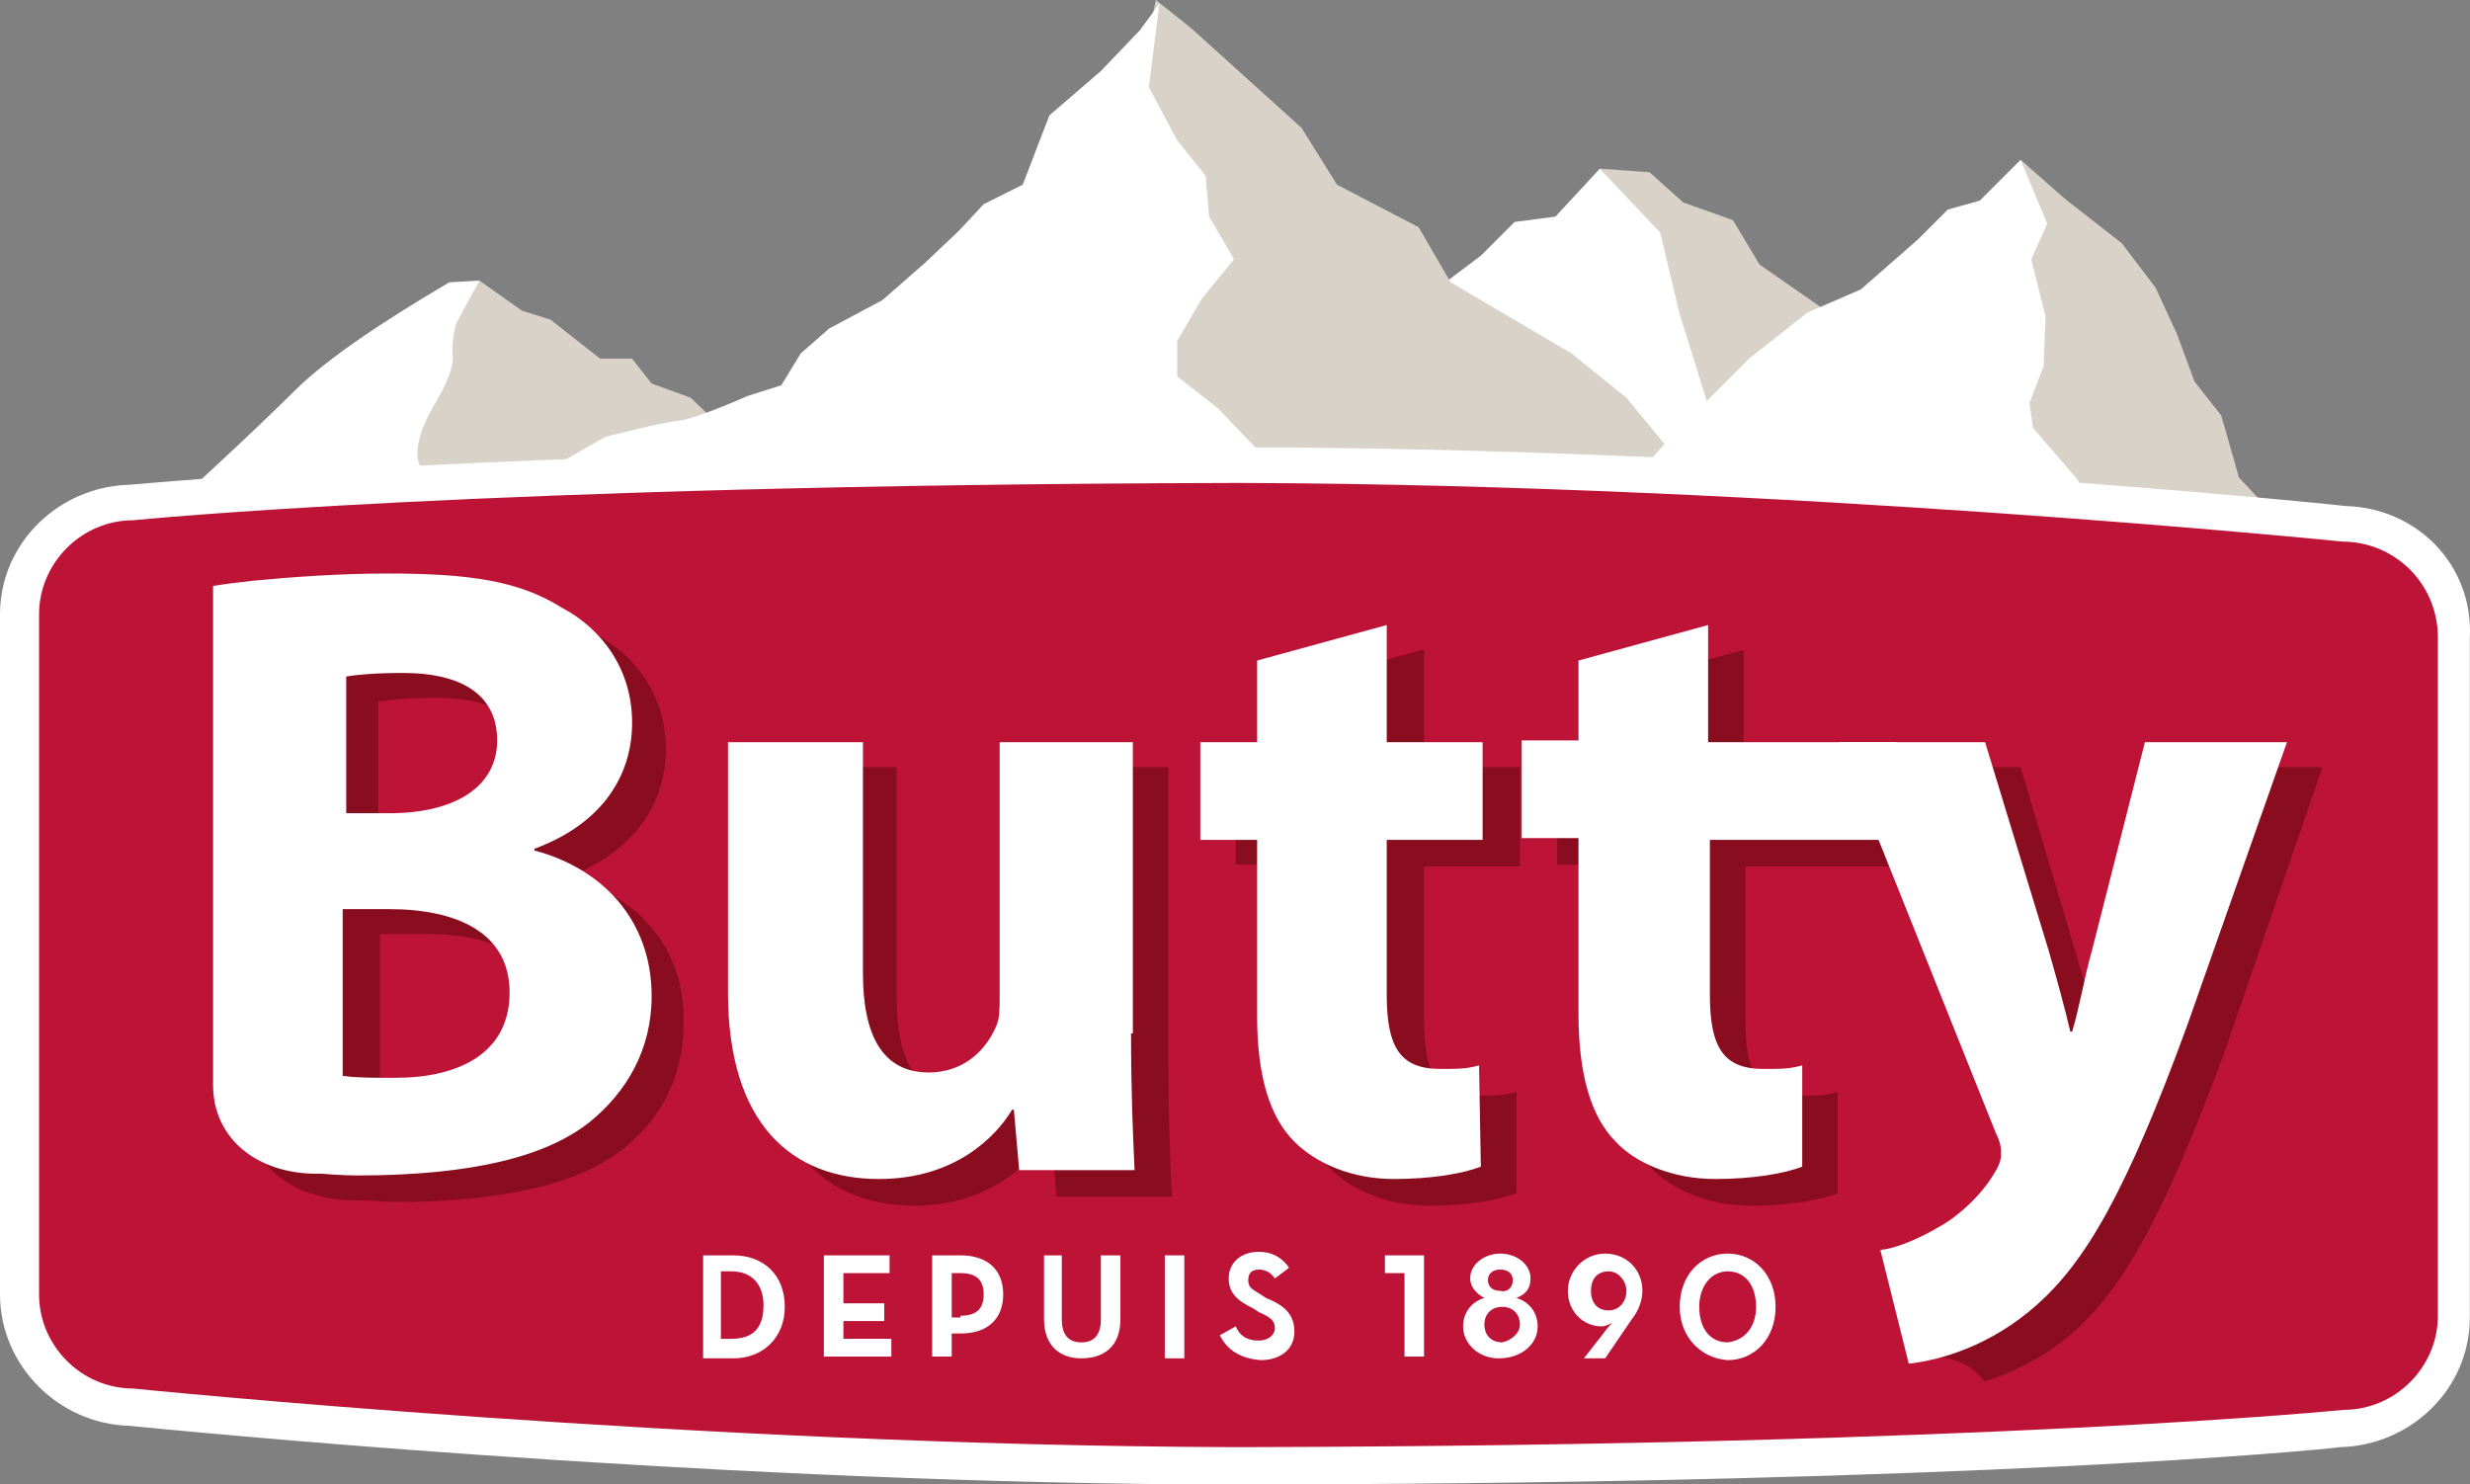
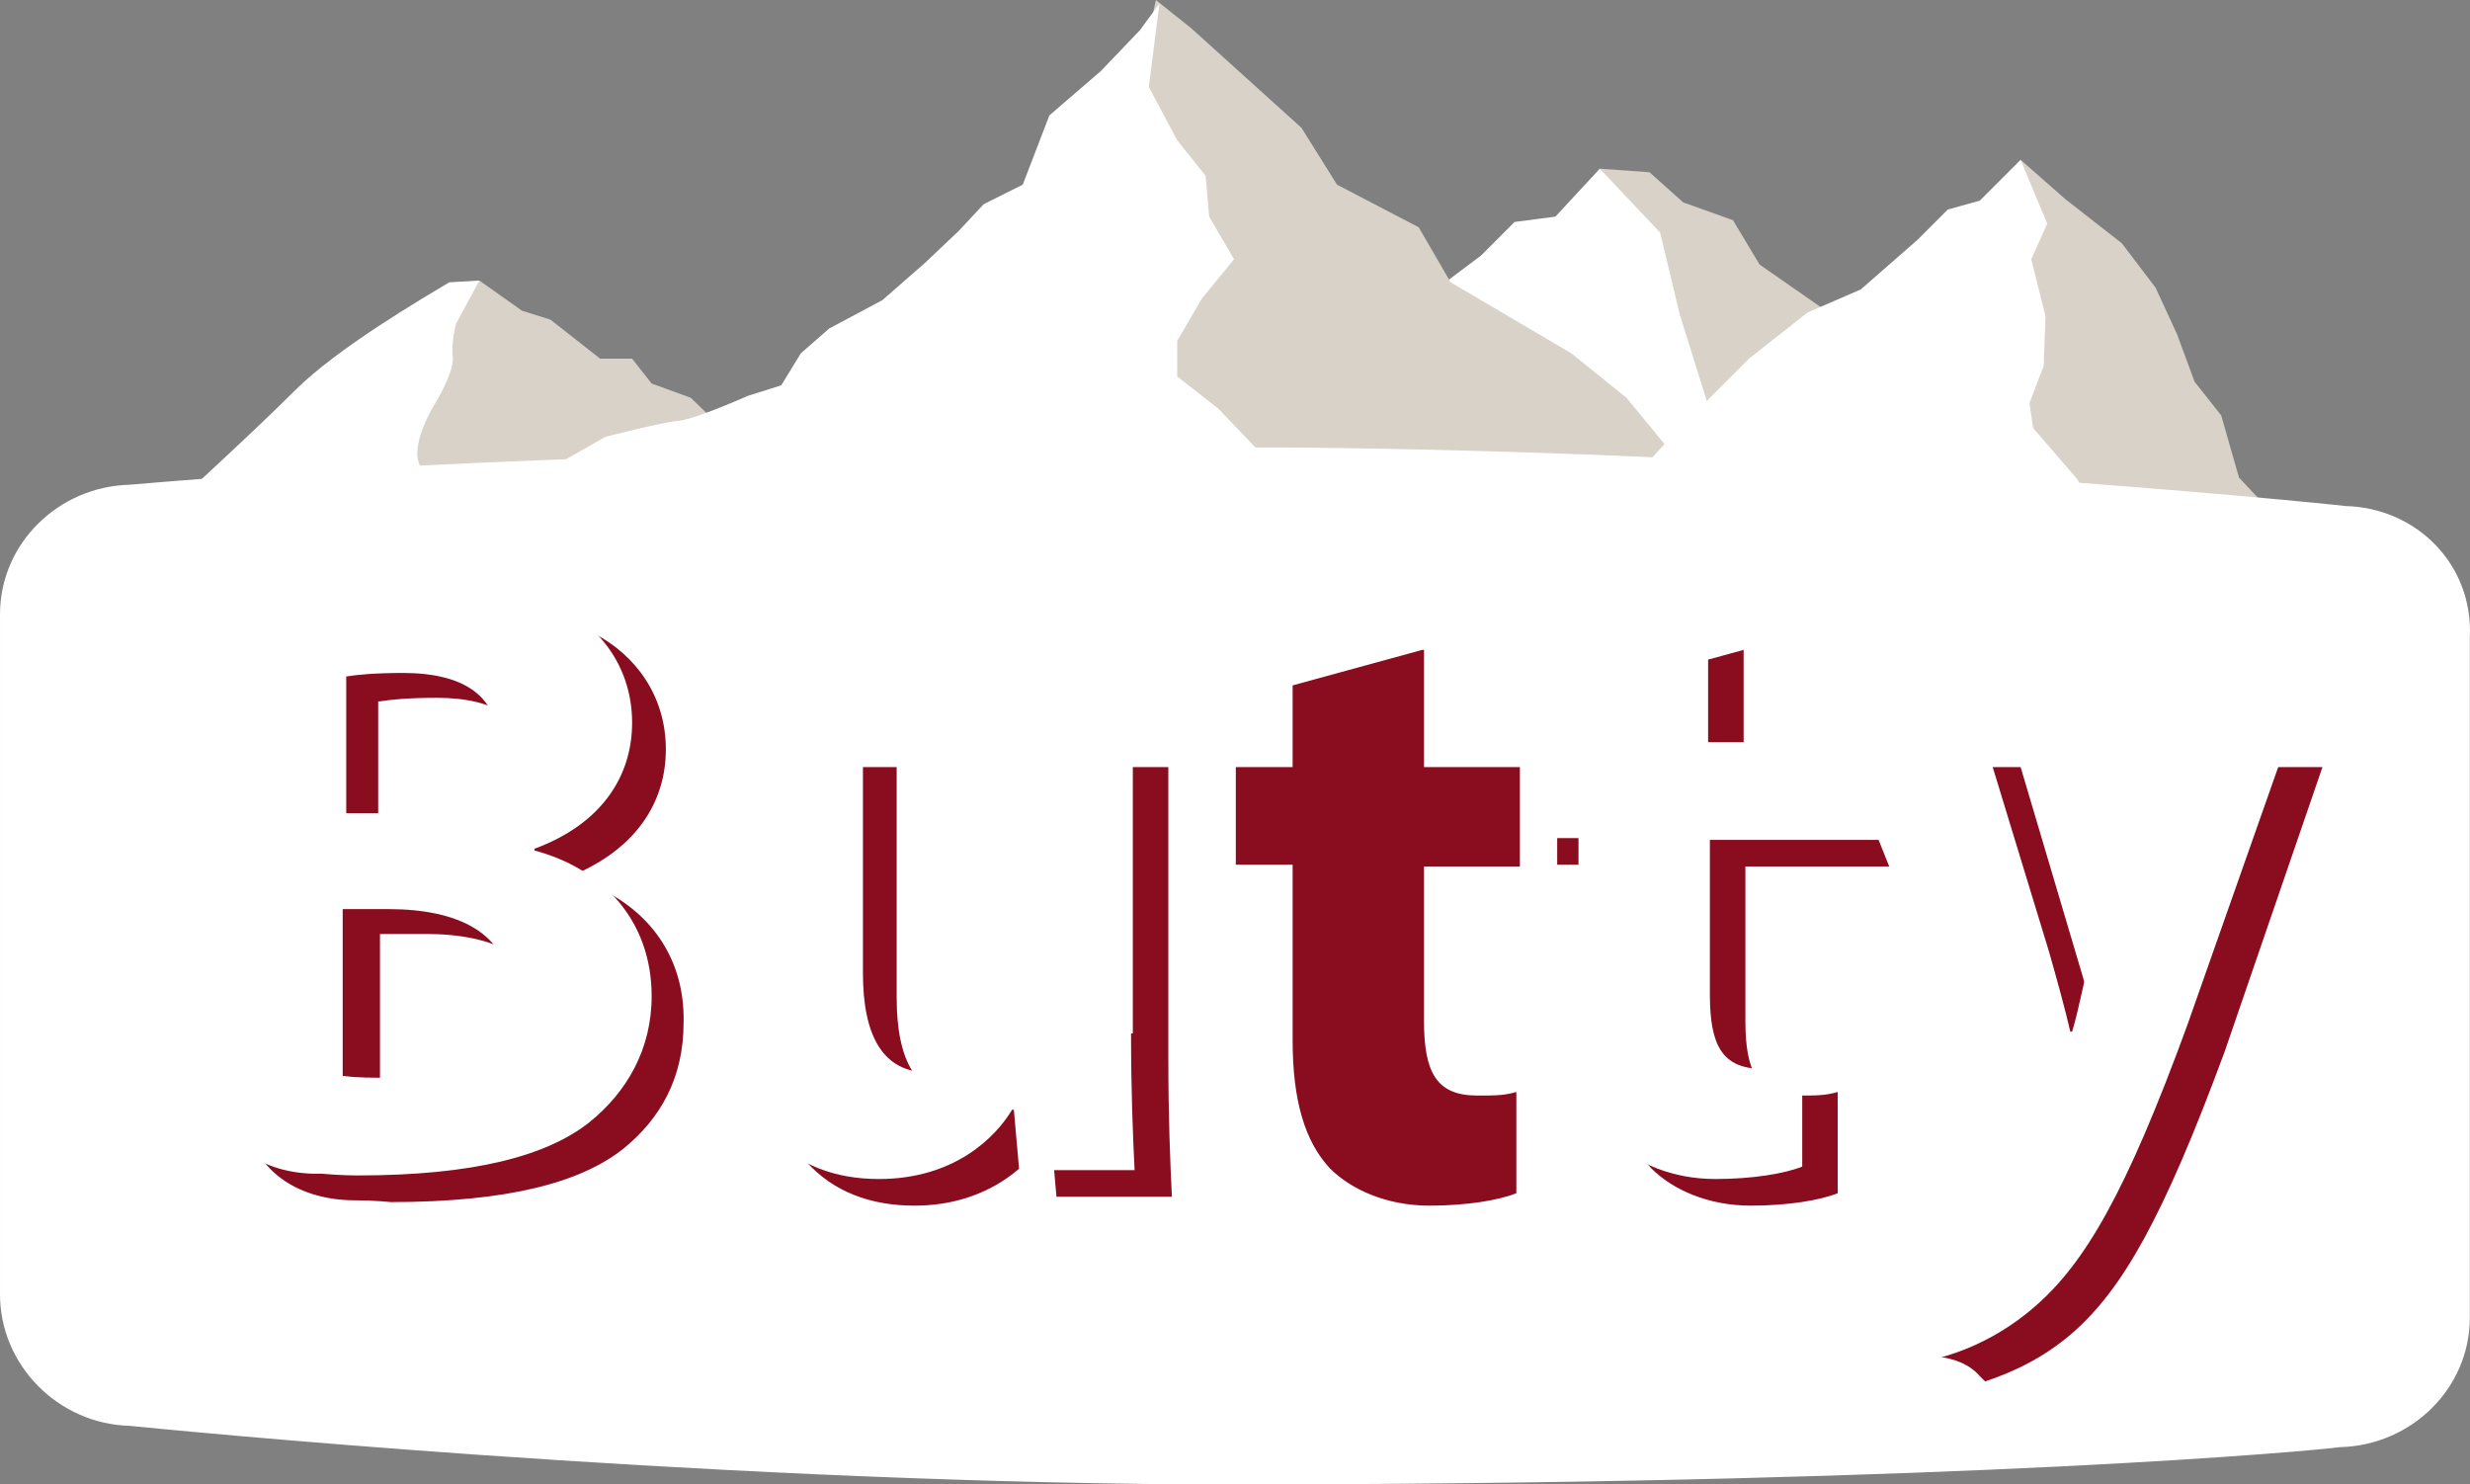
<svg xmlns="http://www.w3.org/2000/svg" version="1.1" id="Ebene_1" x="0px" y="0px" viewBox="0 0 139.109 83.6" style="enable-background:new 0 0 139.109 83.6;" xml:space="preserve">
  <rect x="0" y="0" width="139.109" height="83.6" fill="#808080" stroke="none" />
  <style type="text/css">
	.st0{fill:#D8D2C8;}
	.st1{fill:#FFFFFF;}
	.st2{fill:#BD1336;}
	.st3{fill:#8A0D1F;}
</style>
  <g>
    <polygon class="st0" points="93.9,24.5 93.9,20 93,16.9 92,15.4 92.4,12.3 90.1,9.5 92.9,9.7 94.8,11.4 97.6,12.4 99.1,14.9    103.7,18.1 106.1,22.8 107.7,32.9 100.2,40.7 94.8,37  " />
    <polygon class="st1" points="70.8,37.5 78.2,22.4 79.8,17.1 83.4,14.4 85.3,12.5 87.6,12.2 90.1,9.5 93.5,13.1 94.6,17.7    96.6,24.1 98.7,29.5 96.2,38.1 92.8,41.1  " />
    <polygon class="st0" points="46.9,31.3 41.8,25.2 38.9,22.4 36.7,21.6 35.6,20.2 33.8,20.2 31,18 29.4,17.5 27,15.8 24.6,18    22.3,22.7 21.7,27.1 23,30.6  " />
    <polygon class="st0" points="98.2,31.4 95.3,26.9 91.6,22.4 88.5,19.9 81.7,15.9 79.9,12.8 75.3,10.4 73.3,7.2 67.1,1.6 65.1,0    63.1,9.2 62.5,17.7 61.1,29.8 66.4,34.4  " />
    <polygon class="st0" points="131,32.1 126.1,26.9 125.1,23.4 123.6,21.5 122.6,18.8 121.4,16.2 119.5,13.7 116.3,11.2 113.8,9    113.4,13.3 112.3,18.3 112.4,26.1 114.2,32.2  " />
    <path class="st1" d="M9.6,28.6c0,0,4.6-4.2,7-6.6c2.4-2.4,7.2-5.2,8.7-6.1l1.7-0.1l-1.3,2.4c0,0-0.3,1-0.2,1.9   c0.1,0.9-1.1,2.8-1.1,2.8s-1.4,2.3-0.7,3.4c0.7,1.1,1.2,3,1.2,3L9.6,28.6z" />
    <path class="st1" d="M27.6,28.3l6.5-3.7c0,0,3.1-0.8,4.1-0.9c1-0.1,3.9-1.4,3.9-1.4l1.9-0.6l1.1-1.8l1.6-1.4l3-1.6l2.4-2.1L54,13   l1.4-1.5l2.2-1.1l1.5-3.9L62,4l2.2-2.3l1.1-1.5l-0.6,4.7l1.6,3l1.6,2l0.2,2.3l1.4,2.4l-1.8,2.2l-1.4,2.4v2l2.3,1.8l2.2,2.3l3.9,3   l1.4,1.6l-49-0.3L27.6,28.3z" />
    <polygon class="st1" points="87.2,30.9 91.3,27.7 94.3,24.4 98.5,20.2 101.8,17.6 104.8,16.3 108,13.5 109.7,11.8 111.5,11.3    113.8,9 115.3,12.6 114.4,14.6 115.2,17.8 115.1,20.6 114.3,22.7 114.5,24.1 117,27 119.4,31.5  " />
    <path class="st1" d="M132.1,28.5c-1.6-0.2-30.9-3.1-59.9-3.3l0,0h-2.1h-0.3h-0.5h-2.1l0,0c-39.3,0.1-58.5,2-59.9,2.1   c-4,0.1-7.3,3.3-7.3,7.3v38.3c0,4,3.3,7.3,7.3,7.4c2,0.2,31.1,3.1,59.8,3.3l0,0h2.1h0.1h0.6H72l0,0c39.2-0.1,58.3-1.9,59.8-2.1   c4-0.1,7.3-3.3,7.3-7.3V35.9C139.3,31.8,136.1,28.6,132.1,28.5" />
-     <path class="st2" d="M131.9,30.5c0,0-31.5-3.2-61.8-3.3l0,0c-0.1,0-0.3,0-0.4,0s-0.2,0-0.4,0l0,0c-42.1,0.1-61.8,2.1-61.8,2.1   c-2.9,0-5.3,2.4-5.3,5.3v38.3c0,2.9,2.4,5.3,5.3,5.3c0,0,31.6,3.2,61.8,3.3h0.5h0.4c42.1-0.1,61.8-2.1,61.8-2.1   c2.9,0,5.3-2.4,5.3-5.3V35.9C137.3,32.9,134.9,30.5,131.9,30.5" />
    <path class="st1" d="M39.6,70.7h1.7c1.7,0,2.9,1.1,2.9,2.9c0,1.7-1.2,2.9-2.9,2.9h-1.7V70.7z M41.2,75.4c1.3,0,1.8-0.7,1.8-1.9   c0-1.1-0.6-1.9-1.8-1.9h-0.6v3.8H41.2z" />
    <polygon class="st1" points="46.4,70.7 50.1,70.7 50.1,71.7 47.5,71.7 47.5,73.4 49.8,73.4 49.8,74.4 47.5,74.4 47.5,75.4    50.2,75.4 50.2,76.4 46.4,76.4  " />
    <path class="st1" d="M52.5,70.7h1.6c1.5,0,2.4,0.8,2.4,2.2c0,1.4-0.9,2.2-2.4,2.2h-0.5v1.3h-1.1C52.5,76.4,52.5,70.7,52.5,70.7z    M54.1,74.1c0.9,0,1.3-0.4,1.3-1.2c0-0.8-0.4-1.2-1.3-1.2h-0.5v2.5h0.5V74.1z" />
    <path class="st1" d="M58.8,74.3v-3.6h1v3.6c0,0.9,0.4,1.3,1.1,1.3s1.1-0.4,1.1-1.3v-3.6h1.1v3.6c0,1.5-0.9,2.2-2.2,2.2   C59.7,76.5,58.8,75.8,58.8,74.3" />
    <rect x="65.6" y="70.7" class="st1" width="1.1" height="5.8" />
-     <path class="st1" d="M68.7,75.2l0.9-0.5c0.2,0.5,0.6,0.8,1.3,0.8c0.5,0,0.9-0.3,0.9-0.7c0-0.4-0.2-0.6-0.9-0.9l-0.3-0.2   c-0.8-0.4-1.4-0.8-1.4-1.7c0-0.9,0.7-1.5,1.7-1.5c0.7,0,1.3,0.3,1.7,0.9L71.8,72c-0.2-0.3-0.5-0.5-0.9-0.5s-0.6,0.2-0.6,0.6   s0.2,0.5,0.7,0.8l0.3,0.2c1,0.4,1.6,0.9,1.6,1.9s-0.8,1.6-1.9,1.6C69.8,76.5,69.1,76,68.7,75.2" />
    <polygon class="st1" points="79.1,71.7 78,71.7 78,70.7 80.2,70.7 80.2,76.4 79.1,76.4  " />
-     <path class="st1" d="M82.4,74.7c0-0.8,0.5-1.4,1.2-1.6c-0.4-0.2-0.8-0.6-0.8-1.1c0-0.8,0.8-1.4,1.7-1.4c0.9,0,1.7,0.6,1.7,1.4   c0,0.6-0.3,0.9-0.8,1.1c0.7,0.2,1.2,0.8,1.2,1.6c0,1-0.9,1.8-2.2,1.8C83.3,76.5,82.4,75.7,82.4,74.7 M85.6,74.6c0-0.6-0.4-1-1-1   s-1,0.4-1,1s0.4,1,1,1C85.1,75.5,85.6,75.1,85.6,74.6 M85.2,72.1c0-0.4-0.3-0.6-0.7-0.6c-0.4,0-0.7,0.2-0.7,0.6s0.3,0.6,0.7,0.6   C84.9,72.8,85.2,72.5,85.2,72.1" />
+     <path class="st1" d="M82.4,74.7c0-0.8,0.5-1.4,1.2-1.6c-0.4-0.2-0.8-0.6-0.8-1.1c0-0.8,0.8-1.4,1.7-1.4c0.9,0,1.7,0.6,1.7,1.4   c0.7,0.2,1.2,0.8,1.2,1.6c0,1-0.9,1.8-2.2,1.8C83.3,76.5,82.4,75.7,82.4,74.7 M85.6,74.6c0-0.6-0.4-1-1-1   s-1,0.4-1,1s0.4,1,1,1C85.1,75.5,85.6,75.1,85.6,74.6 M85.2,72.1c0-0.4-0.3-0.6-0.7-0.6c-0.4,0-0.7,0.2-0.7,0.6s0.3,0.6,0.7,0.6   C84.9,72.8,85.2,72.5,85.2,72.1" />
    <path class="st1" d="M90.3,75.1c0.2-0.3,0.5-0.6,0.5-0.6c-0.2,0.1-0.4,0.2-0.6,0.2c-1,0-1.9-0.8-1.9-2c0-1.1,0.9-2.1,2.1-2.1   s2.1,0.9,2.1,2.1c0,0.5-0.2,1.1-0.6,1.6l-1.5,2.2h-1.2L90.3,75.1z M91.6,72.7c0-0.5-0.4-1.1-1-1.1c-0.7,0-1,0.5-1,1.1   s0.3,1.1,1,1.1C91.2,73.8,91.6,73.3,91.6,72.7" />
    <path class="st1" d="M94.6,73.6c0-1.8,1.2-3,2.7-3s2.7,1.2,2.7,3s-1.2,3-2.7,3C95.8,76.5,94.6,75.3,94.6,73.6 M98.9,73.6   c0-1.2-0.6-2-1.6-2c-0.9,0-1.6,0.8-1.6,2s0.6,2,1.6,2C98.2,75.5,98.9,74.8,98.9,73.6" />
    <path class="st3" d="M80.1,36.6l-7.3,2v4.6h-3.2v5.5h3.2v9.9c0,3.4,0.7,5.7,2.1,7.2c1.2,1.2,3.2,2.1,5.6,2.1c2.1,0,3.9-0.3,4.9-0.7   v-5.7c-0.7,0.2-1.2,0.2-2.2,0.2c-2.3,0-3-1.3-3-4.2v-8.7h5.4v-5.6h-5.4v-6.6H80.1z M65.7,43.2h-7.5v14.4c0,0.6-0.1,1.2-0.2,1.6   c-0.5,1.2-1.7,2.6-3.8,2.6c-2.6,0-3.7-2.1-3.7-5.6v-13H43v14.2c0,7.4,3.6,10.5,8.5,10.5c4.3,0,6.6-2.5,7.5-3.9h0.2l0.3,3.4H66   c-0.1-2-0.2-4.6-0.2-7.7V43.2H65.7z M122.8,43.2l-3,11.8c-0.3,1.4-0.7,3.2-1.1,4.5h-0.2c-0.3-1.3-0.8-3.1-1.2-4.5l-3.5-11.8H98.2   v-6.6l-7.3,2v4.6h-3.2v5.5h3.2v9.9c0,3.4,0.7,5.7,2.1,7.2c1.2,1.2,3.2,2.1,5.6,2.1c2.1,0,3.9-0.3,4.9-0.7v-5.7   c-0.7,0.2-1.2,0.2-2.2,0.2c-2.3,0-3-1.3-3-4.2v-8.7h9.5l6.6,16.5c0.3,0.6,0.3,1,0.3,1.2c0,0.3-0.1,0.7-0.4,1.1   c-0.7,1.2-2,2.4-3.1,3c-1.1,0.7-2.3,1.1-3.2,1.3l1.1,4.5c0.9,0.1,1.8,0.4,2.4,1.1c0.1,0.1,0.2,0.2,0.3,0.3c1.5-0.5,3.3-1.3,5-2.8   c2.7-2.4,5-6.3,8.5-15.8l5.5-16H122.8z M32,49.4L32,49.4c3.8-1.5,5.5-4.2,5.5-7.2s-1.7-5.3-4-6.5c-2.4-1.4-5.2-1.9-9.8-1.9   c-2.6,0-5.4,0.1-7.5,0.4c-0.9,0.1-1.7,0.2-2.3,0.3v2.7v25.3c0,3.1,2.6,5.1,6.1,5.1c1.1,0,2,0.1,2,0.1c6.6,0,10.7-1.1,13.1-3   c2.1-1.7,3.4-4,3.4-7.1C38.6,53.3,35.8,50.4,32,49.4 M21.4,39.5c0.6-0.1,1.6-0.2,3.2-0.2c3.4,0,5.3,1.3,5.3,3.9   c0,2.5-2.1,4.1-6.1,4.1h-2.5v-7.8H21.4z M24.3,62.1c-1.3,0-2.2,0-2.9-0.1v-9.4H24c3.8,0,6.8,1.3,6.8,4.7   C30.7,60.8,27.7,62.1,24.3,62.1" />
    <path class="st1" d="M63.7,58.2c0,3.2,0.1,5.7,0.2,7.7h-6.5l-0.3-3.4H57c-0.9,1.5-3.2,3.9-7.5,3.9c-4.9,0-8.5-3.1-8.5-10.5V41.8   h7.6v13c0,3.5,1.1,5.6,3.7,5.6c2.1,0,3.3-1.4,3.8-2.6c0.2-0.4,0.2-1,0.2-1.6V41.8h7.5v16.4H63.7z" />
-     <path class="st1" d="M78.1,35.2v6.6h5.4v5.5h-5.4V56c0,2.9,0.7,4.2,3,4.2c1,0,1.5,0,2.2-0.2l0.1,5.7c-1,0.4-2.8,0.7-4.9,0.7   c-2.4,0-4.4-0.9-5.6-2.1c-1.4-1.4-2.1-3.7-2.1-7.1v-9.9h-3.2v-5.5h3.2v-4.6L78.1,35.2z" />
    <path class="st1" d="M96.2,35.2v6.6h10.6v5.5H96.3V56c0,2.9,0.7,4.2,3,4.2c1,0,1.5,0,2.2-0.2v5.7c-1,0.4-2.8,0.7-4.9,0.7   c-2.4,0-4.5-0.9-5.6-2.1c-1.4-1.4-2.1-3.8-2.1-7.2v-9.9h-3.2v-5.5h3.2v-4.5L96.2,35.2z" />
    <path class="st1" d="M111.8,41.8l3.6,11.8c0.4,1.4,0.9,3.2,1.2,4.5h0.1c0.4-1.3,0.7-3.1,1.1-4.5l3-11.8h8l-5.6,15.9   c-3.5,9.6-5.8,13.4-8.5,15.8c-2.6,2.3-5.4,3.1-7.2,3.3l-1.6-6.4c0.9-0.1,2.1-0.6,3.3-1.3c1.1-0.6,2.4-1.8,3.1-3   c0.2-0.3,0.4-0.7,0.4-1.1c0-0.3,0-0.6-0.3-1.2l-8.8-22H111.8z" />
    <path class="st1" d="M19.4,45.8h2.5c3.9,0,6.1-1.6,6.1-4.1s-1.9-3.8-5.3-3.8c-1.6,0-2.6,0.1-3.2,0.2v7.7H19.4z M19.4,60.6   c0.7,0.1,1.6,0.1,2.9,0.1c3.4,0,6.4-1.3,6.4-4.8c0-3.4-3-4.7-6.8-4.7h-2.6v9.4H19.4z M12,61.1V35.7V33c0.6-0.1,1.4-0.2,2.3-0.3   c2.1-0.2,4.8-0.4,7.5-0.4c4.6,0,7.4,0.4,9.8,1.9c2.3,1.2,4,3.5,4,6.5s-1.7,5.7-5.5,7.1v0.1c3.8,1,6.6,3.9,6.6,8.2   c0,3-1.4,5.4-3.5,7.1c-2.4,1.9-6.5,3-13.1,3c0,0-0.9,0-2-0.1C14.6,66.2,12,64.2,12,61.1" />
  </g>
</svg>